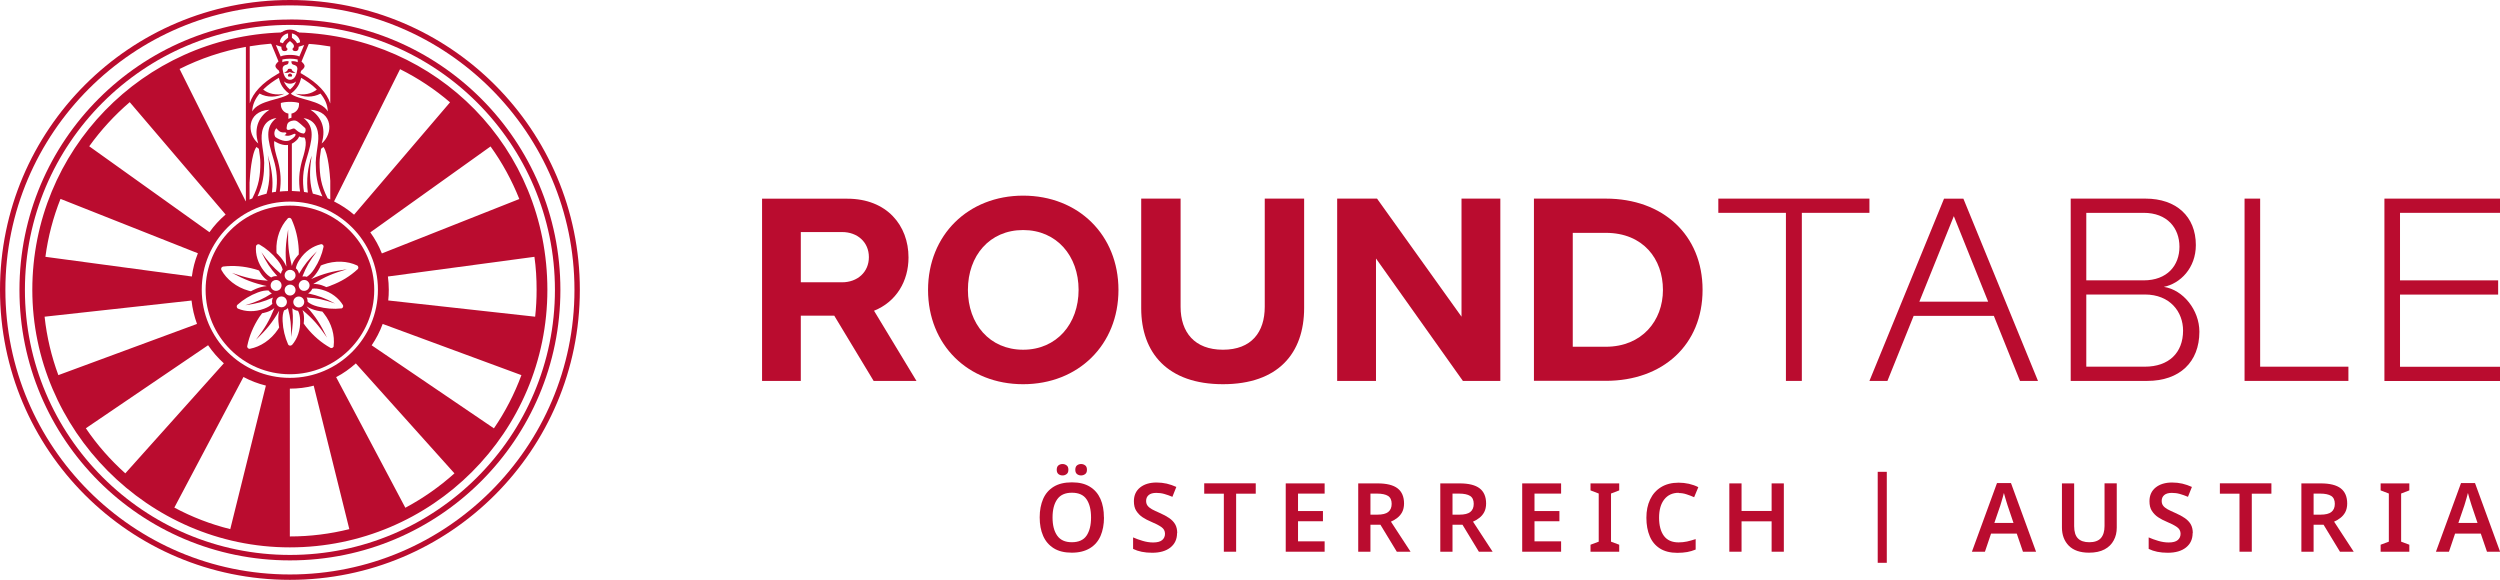
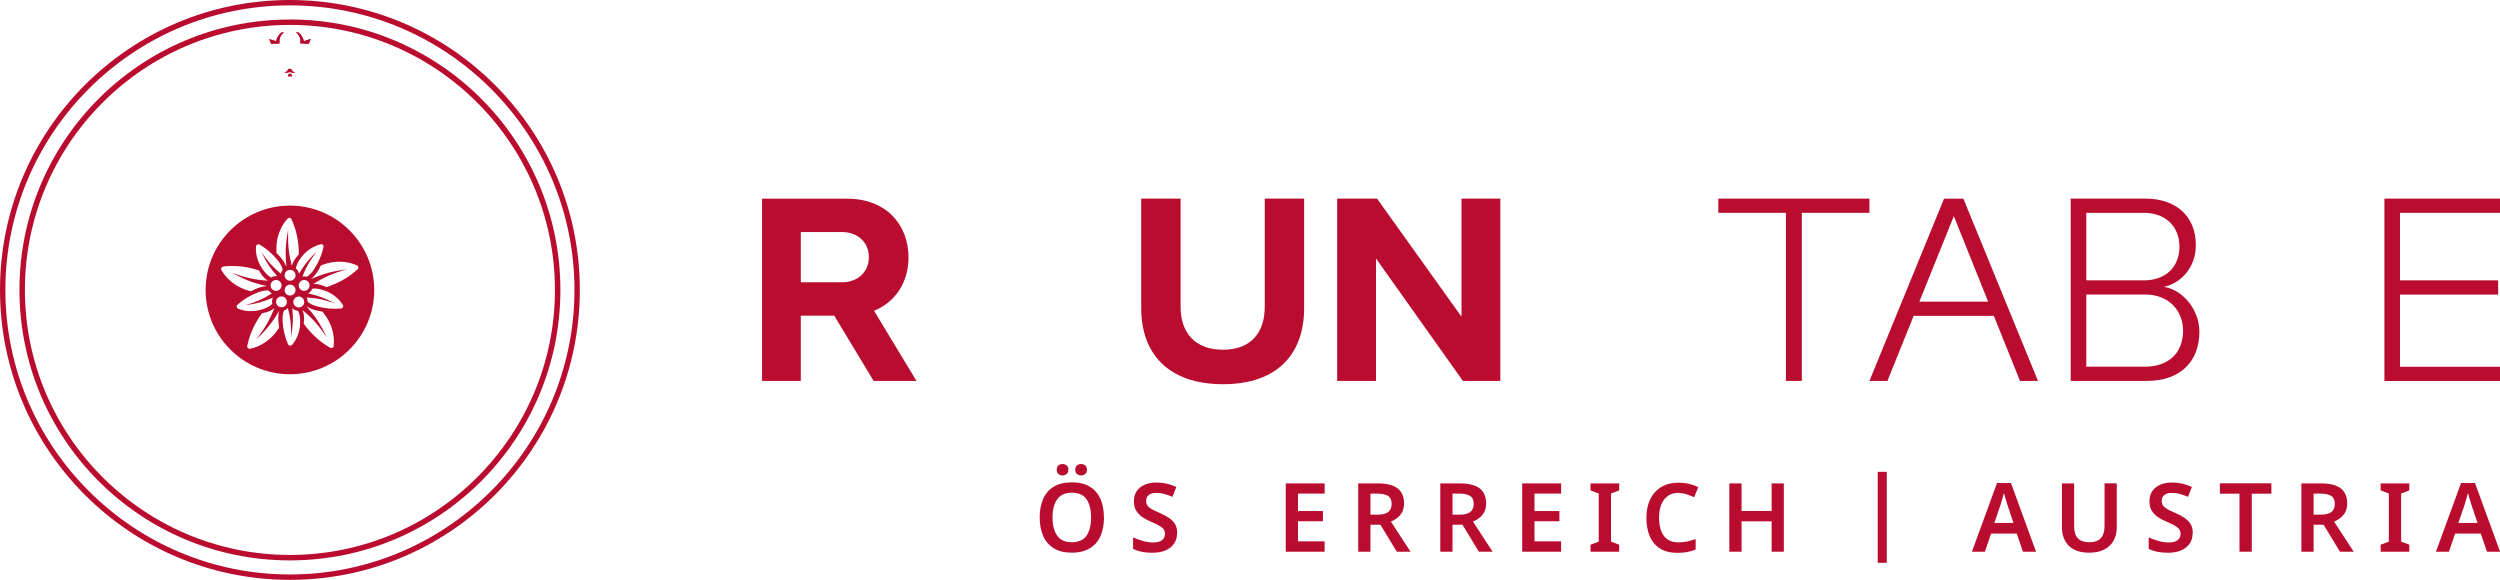
<svg xmlns="http://www.w3.org/2000/svg" id="Horizontal" viewBox="0 0 311.03 72.14">
  <defs>
    <style>.cls-1{fill:#ba0c2f;stroke-width:0px;}</style>
  </defs>
  <path class="cls-1" d="m108.74,38.66c2.79-1.12,4.29-3.7,4.29-6.63,0-3.98-2.69-7.31-7.62-7.31h-10.6v22.67h4.82v-8.12h4.16l4.9,8.12h5.33l-5.28-8.73Zm-9.11-9.79h5.14c1.9,0,3.33,1.25,3.33,3.12s-1.43,3.13-3.33,3.13h-5.14v-6.25Z" />
-   <path class="cls-1" d="m127.29,24.34c6.87,0,11.86,4.9,11.86,11.73s-5,11.73-11.86,11.73-11.83-4.9-11.83-11.73,5-11.73,11.83-11.73Zm0,4.28c-4.18,0-6.87,3.2-6.87,7.44s2.69,7.45,6.87,7.45,6.9-3.23,6.9-7.45-2.72-7.44-6.9-7.44Z" />
  <path class="cls-1" d="m141.98,24.71h4.9v13.46c0,3.16,1.73,5.34,5.27,5.34s5.2-2.18,5.2-5.34v-13.46h4.9v13.6c0,5.64-3.23,9.49-10.1,9.49s-10.17-3.88-10.17-9.45v-13.63Z" />
  <path class="cls-1" d="m182,47.39l-10.81-15.23v15.23h-4.83v-22.68h4.96l10.51,14.69v-14.69h4.83v22.68h-4.66Z" />
-   <path class="cls-1" d="m190.84,47.39v-22.68h8.94c7.11,0,12.04,4.52,12.04,11.35s-4.93,11.32-12.04,11.32h-8.94Zm4.83-4.25h4.11c4.49,0,7.11-3.23,7.11-7.07s-2.45-7.1-7.11-7.1h-4.11v14.18Z" />
  <path class="cls-1" d="m222.19,47.39v-20.91h-8.41v-1.77h18.8v1.77h-8.41v20.91h-1.97Z" />
  <path class="cls-1" d="m244.27,24.72h-2.41l-9.28,22.67h2.24l3.26-8.09h9.98l3.25,8.09h2.24l-9.28-22.67Zm-5.48,12.81l4.29-10.64,4.27,10.64h-8.56Z" />
  <path class="cls-1" d="m257.62,47.39v-22.68h9.31c3.81,0,6.26,2.21,6.26,5.78,0,2.86-1.94,4.79-3.98,5.2,2.41.37,4.42,2.89,4.42,5.58,0,3.77-2.45,6.12-6.49,6.12h-9.52Zm1.94-12.51h7.14c2.92,0,4.45-1.84,4.45-4.18s-1.53-4.22-4.45-4.22h-7.14v8.4Zm0,10.74h7.28c2.99,0,4.76-1.73,4.76-4.49,0-2.31-1.6-4.49-4.76-4.49h-7.28v8.98Z" />
-   <path class="cls-1" d="m279.25,47.39v-22.68h1.94v20.91h10.98v1.77h-12.92Z" />
  <path class="cls-1" d="m296.65,47.39v-22.68h14.38v1.77h-12.44v8.4h12.21v1.77h-12.21v8.98h12.44v1.77h-14.38Z" />
  <path class="cls-1" d="m36.07,25.58c-5.79,0-10.49,4.71-10.49,10.49s4.7,10.49,10.49,10.49,10.49-4.71,10.49-10.49-4.71-10.49-10.49-10.49Zm3.83,4.8c.2-.04.39.13.35.34-.19.94-.58,1.86-1.15,2.74-.33.51-.61.77-.93.98,0,0-.01,0-.01,0-.17-.06-.36-.07-.54-.04.5-1.25.91-1.95,1.81-3.14-1.03,1.01-1.56,1.66-2.23,2.8-.05-.26-.18-.5-.39-.68.05-.32.19-.67.48-1.1.67-1.02,1.66-1.67,2.62-1.89Zm-4.36,5.31c.13-.17.33-.28.55-.28.15,0,.28.04.4.13.15.11.24.26.27.44.03.18-.01.36-.12.51-.13.17-.33.28-.55.28-.14,0-.28-.04-.4-.13-.3-.22-.37-.64-.15-.95Zm0-1.84c.13-.18.33-.28.55-.28.15,0,.28.04.4.13.15.11.24.26.27.44.03.18-.01.36-.12.51-.13.17-.33.28-.55.28-.14,0-.28-.04-.4-.13-.15-.11-.24-.26-.27-.44-.03-.18.01-.36.12-.51Zm1.63,3.04c.37,0,.68.3.68.68s-.31.68-.68.68-.68-.31-.68-.68.31-.68.68-.68Zm.67-.7c-.07,0-.14-.01-.21-.03-.17-.05-.31-.18-.39-.34-.08-.16-.1-.35-.04-.52.09-.28.35-.47.64-.47.07,0,.14.01.21.03.17.06.31.18.39.34.08.16.1.34.04.52-.09.28-.35.47-.64.47Zm-2.06-9c.14-.15.39-.11.48.07.53,1.15.84,2.43.91,3.82.01.21.01.4,0,.58-.04.04-.69.69-.85,1.4,0,0-.01,0-.02,0-.4-1.6-.5-2.65-.45-4.52-.32,1.84-.39,2.89-.22,4.59,0,0-.01,0-.02.01-.35-.88-1.14-1.59-1.2-1.65-.01-.09-.02-.19-.02-.29-.07-1.61.52-3.07,1.4-4.01Zm-3.93,3.46c.02-.2.25-.33.43-.23.83.48,1.59,1.12,2.25,1.94.38.48.55.82.64,1.19,0,0,0,0-.01.01-.11.15-.18.32-.21.5-1.03-.86-1.58-1.47-2.43-2.69.64,1.3,1.09,2,1.98,2.99-.27-.03-.54.02-.76.16-.29-.15-.58-.39-.9-.8-.76-.95-1.08-2.1-.99-3.08Zm3.17,4.97c-.03.18-.13.34-.27.44-.12.08-.25.13-.4.13-.22,0-.42-.11-.55-.28-.11-.15-.15-.33-.12-.51.03-.18.13-.34.27-.44.12-.08.25-.13.4-.13.22,0,.42.1.55.28.11.15.15.33.12.51Zm-7.47-2.03c-.1-.18.01-.4.22-.43,1.26-.15,2.57-.05,3.91.32.21.05.39.12.55.18.02.05.44.87,1.07,1.24,0,0-.01.01-.01.02-1.65-.12-2.67-.35-4.43-.97,1.65.87,2.63,1.26,4.3,1.63,0,0,0,.01,0,.02-.94.06-1.86.59-1.94.64-.09-.02-.18-.04-.28-.07-1.55-.43-2.76-1.44-3.39-2.57Zm1.99,4.33c.71-.64,1.56-1.17,2.54-1.54.57-.21.95-.26,1.33-.24,0,0,0,0,0,.01.11.15.25.27.41.35-1.13.72-1.88,1.05-3.31,1.48,1.44-.21,2.24-.42,3.45-.96-.12.24-.15.52-.08.78-.22.23-.55.43-1.03.61-1.14.43-2.33.38-3.23-.01-.19-.08-.23-.34-.08-.48Zm5.05,3.05c-.89,1.34-2.22,2.18-3.49,2.42-.2.04-.38-.14-.34-.34.25-1.24.75-2.46,1.51-3.62.12-.18.23-.33.34-.46.06-.01.96-.15,1.51-.63,0,0,0,.01.01.02-.62,1.53-1.15,2.43-2.29,3.92,1.34-1.3,2.01-2.11,2.87-3.58h.02c-.23.91-.01,1.95,0,2.04-.05.08-.1.16-.15.24Zm-.21-3.2c-.05-.17-.04-.36.04-.52.08-.16.22-.28.39-.34.07-.02.14-.03.21-.03.3,0,.55.19.64.47.12.35-.08.74-.43.85-.07.02-.14.03-.21.03-.3,0-.55-.19-.64-.47Zm1.94,5.14c-.14.15-.39.12-.48-.07-.39-.88-.63-1.85-.68-2.89-.03-.61.04-.99.18-1.34h.02c.17-.05.33-.15.46-.28.34,1.3.42,2.11.39,3.6.24-1.43.29-2.26.16-3.58.2.18.45.3.71.32.15.29.24.65.26,1.18.06,1.21-.36,2.33-1.01,3.07Zm5.2.14c-.02.2-.25.32-.42.22-1.11-.62-2.11-1.47-2.98-2.56-.14-.17-.24-.32-.34-.47.01-.06.16-.96-.14-1.63,0,0,.02,0,.02-.01,1.27,1.06,1.95,1.85,3.02,3.39-.82-1.67-1.39-2.57-2.52-3.84,0,0,0-.01,0-.02.79.51,1.85.62,1.94.63.06.07.13.14.18.22,1.01,1.26,1.39,2.79,1.23,4.07Zm.94-4.68c-.95.11-1.95.03-2.96-.24-.59-.16-.93-.34-1.22-.58,0,0,0-.01,0-.01,0-.18-.04-.37-.13-.53,1.34.08,2.14.26,3.54.75-1.29-.68-2.06-.97-3.36-1.26.24-.13.42-.33.52-.58.32-.05.7-.02,1.2.12,1.18.32,2.1,1.07,2.61,1.91.1.18-.01.41-.21.43Zm-1.32-2.83c-.2.08-.38.14-.55.18-.05-.03-.87-.45-1.59-.38,0,0,0-.01,0-.02,1.4-.88,2.36-1.29,4.16-1.82-1.85.26-2.87.53-4.43,1.21h-.01c.72-.61,1.16-1.58,1.19-1.67.08-.04.17-.07.26-.11,1.51-.56,3.08-.46,4.25.09.18.08.22.34.08.47-.93.86-2.05,1.56-3.36,2.04Z" />
  <path class="cls-1" d="m40.11,24.45s0,0,0,0c.05.02.11.03.16.05-.05-.02-.11-.04-.17-.06Zm.64.25c-.11-.04-.21-.09-.32-.13.11.04.21.08.32.13,0,0,0,0,0,0Z" />
  <path class="cls-1" d="m37.8,5.13c-.08-.44-.32-.83-.67-1.09-.1,0-.2,0-.31-.01.34.24.56.63.56,1.08,0,.1-.01.19-.03.28.35.01.71.03,1.06.06l.25-.6-.86.27Zm-2.48-1.1c-.1,0-.2,0-.3.01-.35.26-.59.65-.67,1.09l-.86-.27.25.6c.35-.02.7-.05,1.05-.06-.02-.09-.03-.18-.03-.28,0-.45.22-.84.56-1.08Z" />
  <path class="cls-1" d="m36.07,3.1c18.18,0,32.97,14.79,32.97,32.97s-14.79,32.97-32.97,32.97S3.1,54.25,3.1,36.07,17.89,3.1,36.07,3.1m0-.67C17.49,2.42,2.42,17.49,2.42,36.07s15.06,33.65,33.65,33.65,33.65-15.06,33.65-33.65S54.65,2.42,36.07,2.42h0Z" />
  <path class="cls-1" d="m36.07.67c19.52,0,35.4,15.88,35.4,35.4s-15.88,35.4-35.4,35.4S.67,55.59.67,36.07,16.55.67,36.07.67M36.07,0C16.15,0,0,16.15,0,36.07s16.15,36.07,36.07,36.07,36.07-16.15,36.07-36.07S55.99,0,36.07,0h0Z" />
-   <path class="cls-1" d="m37.13,4.04c-.29-.23-.66-.36-1.06-.36s-.76.13-1.06.36c-17.21.55-30.99,14.68-30.99,32.02s14.35,32.04,32.04,32.04,32.04-14.34,32.04-32.04S54.33,4.6,37.13,4.04Zm23.9,14.18c1.45,2.01,2.65,4.21,3.58,6.54l-17.1,6.77c-.37-.93-.86-1.82-1.44-2.62l14.96-10.69Zm-11.25-9.61c2.24,1.12,4.32,2.5,6.21,4.12l-11.94,13.98c-.75-.64-1.59-1.2-2.49-1.65l8.21-16.45Zm-11.48,15.35c-.16-.03-.32-.06-.48-.08-.22-1.36-.14-2.64.3-4.07.75-2.48,1.11-3.97-.35-5.12,1.82.29,1.92,1.96,1.8,3.02h0c-.04.42-.12.84-.17,1.26-.06.44-.12.88-.12,1.28.01,1.45.13,2.65.83,4.19-.39-.14-.78-.25-1.19-.35-.09-.28-.16-.57-.21-.86-.23-1.26-.14-2.58.07-3.87-.5,1.47-.68,3.06-.48,4.6Zm-.97-.14c-.34-.03-.68-.05-1.02-.06v-5.89c.12-.06.24-.13.34-.21.31-.23.49-.45.56-.68.29.17.66.12.66.12.42.61-.04,2.06-.31,2.94,0,.03-.01.06-.02.08-.33,1.25-.41,2.42-.21,3.71Zm-2.73-3.71s-.01-.05-.02-.08c-.21-.7-.55-1.77-.46-2.48.14.08.34.2.57.3.32.13.62.2.9.2.08,0,.16,0,.24-.02v5.74c-.35,0-.69.03-1.02.06.19-1.29.12-2.46-.21-3.71Zm-1.28-.75c.31,1.59.29,3.23-.16,4.74-.38.1-.76.2-1.12.33.7-1.53.82-2.73.83-4.18,0-.41-.05-.84-.12-1.28-.06-.42-.13-.84-.17-1.26h0c-.12-1.07-.02-2.74,1.81-3.03-1.47,1.15-1.11,2.64-.36,5.12.44,1.43.53,2.7.3,4.06-.17.02-.34.05-.5.08.03-.22.05-.45.06-.68.07-1.35-.19-2.67-.57-3.93Zm-1.19-1.51c-1.43-1.17-1.48-4,1.39-4.2-1.17.75-2.03,2.1-1.39,4.2Zm1.78-6.17c-.41-.08-.87-.28-1.17-.54.63-.62,1.37-1.12,1.95-1.46.11.28.15,1.12,1.29,1.98-.88.76-3.79.77-4.6,2.2.02-.85.39-1.59.91-2.22.97.53,2.13.47,3.1.02-.49.1-.99.12-1.47.02Zm5.96-.04c.52.63.89,1.37.91,2.22-.81-1.42-3.72-1.43-4.6-2.2,1.13-.86,1.18-1.7,1.29-1.98.58.34,1.33.83,1.95,1.46-.31.26-.76.46-1.17.54-.48.1-.98.07-1.47-.02.97.45,2.13.51,3.1-.02Zm-1.24,2.01c2.87.2,2.82,3.03,1.39,4.2.64-2.1-.22-3.45-1.39-4.2Zm-1.43-.64c0,.56-.41,1.02-.94,1.12v.52h0c-.15.04-.28.09-.38.14v-.66c-.54-.09-.94-.56-.94-1.12v-.2c.28-.08.68-.14,1.13-.14s.86.05,1.13.14v.2Zm.76,2.91s.1.14.05.38c-.05.27-.22.31-.23.32-.85-.1-.98-.7-1.29-.63h-.02c-.12.04-.28.11-.43.15-.22.05-.41.04-.38-.26.05-.5.15-.72.68-.86h.04c.51-.13.7.13,1.57.9Zm-2.64-5.79c.21.18.47.28.76.28s.54-.1.76-.28c-.11.29-.32.64-.76,1.01-.44-.37-.64-.72-.76-1.01Zm1.2-2.07c.24.05.48.16.48.52h0c-.08.66-.31,1.35-.92,1.35-.61,0-.84-.7-.92-1.35h0c0-.37.24-.48.48-.53.32-.06.26-.44.26-.44-.39-.03-.67.07-.78.13,0-.18,0-.31.01-.34.29-.06.61-.1.95-.1s.66.04.95.1c0,.03.01.16.01.34-.11-.05-.39-.16-.78-.13,0,0-.06.38.26.44Zm-1.64,9.33c-.26-.11-.49-.25-.62-.34-.26-.43-.07-.91.13-1.1.2.27.38.4.54.47.28.11.5.02.62.07h.02c.2.12-.18.33-.18.33.64.26,1.14-.24,1.32-.17.01,0,.02.02.03.02.12.14-.11.39-.37.58-.14.11-.3.2-.41.24-.36.11-.75.03-1.08-.11Zm4.88,2.86c0-.48.08-1.01.16-1.57.01-.05.02-.1.02-.16l.3-.24c.61.78.81,3.55.85,4.21v2.32c-.11-.05-.22-.1-.33-.14-.83-1.62-.99-2.81-1-4.43Zm-2.06-10.98l-.31-.18c.02-.09.04-.18.06-.27.55-.46.61-.67.06-1.16l.18-.44.59-1.43.14-.33h0c.9.06,1.79.17,2.67.32v7.09c-.41-1.3-1.55-2.53-3.39-3.6Zm-1.38-5.11c.54.1.97.55,1.03,1.1l-.34.11h-.02s-.03.02-.03.02c0,0,0,0,0-.01-.15-.3-.44-.53-.59-.64l-.05-.04v-.54Zm.05,1.2c.2.21.32.46.02.7,0,0-.05.3.39.3s.37-.54.37-.54l.69-.22-.6,1.43c-.33-.19-1-.2-1.16-.2s-.84.01-1.16.2l-.6-1.43.69.22s-.06.54.37.54.39-.3.39-.3c-.29-.23-.17-.49.02-.7.09-.1.2-.18.29-.25.09.07.2.16.29.25Zm-.53-.67l-.05.04c-.15.11-.44.34-.59.64,0,0,0,.01,0,.01h-.03s-.02-.02-.02-.02l-.34-.11c.06-.55.49-1,1.03-1.1v.54Zm-4.78,1.07c.88-.15,1.78-.25,2.68-.33h0s.14.34.14.34l.59,1.43.18.44c-.55.5-.49.7.06,1.16.01.09.03.19.06.27l-.31.18c-1.84,1.07-2.99,2.3-3.39,3.61,0,0,0,.02,0,.02v-7.13Zm0,16.87s0-.03,0-.08c.03-.54.22-3.47.85-4.27l.3.24c0,.05.01.11.02.16.08.56.16,1.09.16,1.57,0,1.62-.17,2.81-1,4.43-.12.05-.23.09-.34.15v-2.18Zm-.47-16.79v19.18s-.02.01-.03.01l-8.22-16.45c2.57-1.29,5.33-2.23,8.25-2.75Zm-14.45,6.87l11.93,13.98c-.76.65-1.44,1.39-2.01,2.2l-14.96-10.69c1.46-2.03,3.15-3.87,5.04-5.49Zm-8.62,12.03l17.1,6.77c-.37.92-.62,1.88-.75,2.89h0l-18.22-2.45c.33-2.51.97-4.92,1.88-7.21Zm-1.97,14.66l18.28-2.01h0c.11,1.01.34,1.98.68,2.91l-17.25,6.37c-.85-2.3-1.44-4.74-1.71-7.26Zm5.13,13.88l15.21-10.33c.56.82,1.22,1.58,1.96,2.25l-12.26,13.69c-1.85-1.66-3.51-3.54-4.91-5.61Zm17.97,12.55c-2.45-.61-4.78-1.51-6.96-2.68l8.6-16.25c.87.47,1.81.83,2.79,1.07l-4.43,17.85Zm-3.55-29.79c0-6.04,4.92-10.96,10.96-10.96s10.96,4.92,10.96,10.96-4.92,10.97-10.96,10.97-10.96-4.92-10.96-10.97Zm10.96,30.7v-18.39c1.02,0,2.02-.12,2.97-.37l4.43,17.85c-2.37.59-4.85.91-7.4.91Zm14.37-3.57l-8.61-16.25c.89-.46,1.71-1.05,2.45-1.71l12.27,13.68c-1.85,1.66-3.9,3.1-6.11,4.28Zm11.02-9.88l-15.21-10.33c.56-.82,1.02-1.71,1.37-2.66l17.26,6.37c-.87,2.35-2.02,4.58-3.42,6.62Zm-13.15-15.9c.05-.44.07-.89.07-1.35,0-.55-.04-1.1-.11-1.64l18.23-2.45c.19,1.34.27,2.7.27,4.09,0,1.14-.06,2.26-.18,3.36l-18.28-2.02Z" />
  <path class="cls-1" d="m36.34,9.41c0,.15-.12.12-.26.12s-.26.02-.26-.12.12-.26.26-.26.26.12.26.26Z" />
  <path class="cls-1" d="m36.78,9.04c-.22.05-.52.05-.72-.08-.2.13-.49.13-.72.08.17-.06.48-.22.48-.44.12-.07.36-.05.46,0,0,.22.31.37.48.44Z" />
  <path class="cls-1" d="m37.8,5.13c-.08-.44-.32-.83-.67-1.09-.1,0-.2,0-.31-.01.34.24.56.63.56,1.08,0,.1-.01.19-.03.28.35.01.71.03,1.06.06l.25-.6-.86.27Zm-2.48-1.1c-.1,0-.2,0-.3.01-.35.26-.59.65-.67,1.09l-.86-.27.25.6c.35-.02.7-.05,1.05-.06-.02-.09-.03-.18-.03-.28,0-.45.22-.84.56-1.08Z" />
  <path class="cls-1" d="m137.35,64.38c0,.88-.15,1.65-.43,2.3-.29.66-.73,1.17-1.33,1.53s-1.34.55-2.24.55-1.66-.18-2.25-.55c-.59-.37-1.03-.88-1.32-1.54-.29-.66-.43-1.43-.43-2.31s.15-1.64.43-2.29c.29-.66.73-1.16,1.32-1.52.59-.36,1.34-.54,2.26-.54s1.64.18,2.23.54c.59.36,1.03.87,1.32,1.52.29.66.43,1.42.43,2.3Zm-6.4,0c0,.96.19,1.71.58,2.26s.99.82,1.82.82,1.46-.27,1.83-.82c.37-.55.56-1.3.56-2.26s-.19-1.72-.56-2.26c-.37-.55-.98-.82-1.82-.82s-1.44.27-1.83.82-.58,1.3-.58,2.26Zm.52-5.93c0-.25.07-.44.21-.55.14-.11.31-.17.51-.17s.36.06.51.17c.15.11.22.29.22.55,0,.24-.07.42-.22.53-.15.12-.32.17-.51.17s-.37-.06-.51-.17c-.14-.12-.21-.29-.21-.53Zm2.31,0c0-.25.07-.44.21-.55.14-.11.31-.17.51-.17s.36.06.51.17.22.29.22.55c0,.24-.07.42-.22.53s-.32.17-.51.17-.37-.06-.51-.17c-.14-.12-.21-.29-.21-.53Z" />
  <path class="cls-1" d="m146.44,66.32c0,.75-.27,1.35-.82,1.79s-1.31.66-2.27.66-1.73-.16-2.38-.48v-1.43c.36.16.75.3,1.19.43.43.13.87.2,1.3.2.52,0,.89-.1,1.13-.3.23-.2.35-.46.35-.78,0-.35-.15-.63-.45-.84-.3-.21-.74-.44-1.32-.68-.35-.14-.68-.32-1.01-.53-.32-.21-.58-.48-.79-.8s-.3-.72-.3-1.21c0-.72.26-1.29.77-1.7s1.2-.62,2.05-.62c.44,0,.87.05,1.27.14.4.1.8.23,1.19.41l-.49,1.23c-.36-.15-.7-.27-1.02-.36-.32-.09-.65-.13-.99-.13-.41,0-.73.09-.94.27-.21.18-.32.42-.32.73,0,.23.06.43.18.59.12.16.3.31.55.45.25.13.57.29.97.46.46.2.85.41,1.17.63.32.22.57.48.74.77s.26.67.26,1.11Z" />
-   <path class="cls-1" d="m153.78,68.64h-1.52v-7.22h-2.44v-1.29h6.41v1.29h-2.44v7.22Z" />
  <path class="cls-1" d="m164.8,68.64h-4.84v-8.5h4.84v1.27h-3.31v2.17h3.1v1.27h-3.1v2.5h3.31v1.29Z" />
  <path class="cls-1" d="m171.4,60.14c1.12,0,1.95.21,2.48.62s.8,1.04.8,1.88c0,.41-.08.77-.23,1.06-.15.29-.36.54-.61.73-.25.19-.51.35-.79.47l2.44,3.74h-1.71l-2.04-3.36h-1.24v3.36h-1.52v-8.5h2.42Zm-.1,1.27h-.8v2.62h.85c.63,0,1.09-.11,1.37-.34.28-.23.42-.56.42-1.01s-.15-.79-.45-.98-.76-.29-1.39-.29Z" />
  <path class="cls-1" d="m181.61,60.14c1.12,0,1.95.21,2.48.62s.8,1.04.8,1.88c0,.41-.08.77-.23,1.06-.15.29-.36.54-.61.73-.25.19-.51.35-.79.47l2.44,3.74h-1.71l-2.04-3.36h-1.24v3.36h-1.52v-8.5h2.42Zm-.1,1.27h-.8v2.62h.85c.63,0,1.09-.11,1.37-.34.28-.23.42-.56.42-1.01s-.15-.79-.45-.98-.76-.29-1.39-.29Z" />
  <path class="cls-1" d="m194.22,68.64h-4.84v-8.5h4.84v1.27h-3.31v2.17h3.1v1.27h-3.1v2.5h3.31v1.29Z" />
  <path class="cls-1" d="m201.45,68.64h-3.57v-.87l1.02-.38v-5.99l-1.02-.39v-.87h3.57v.87l-1.02.39v5.99l1.02.38v.87Z" />
  <path class="cls-1" d="m208.85,61.31c-.77,0-1.37.28-1.8.83-.43.55-.64,1.31-.64,2.27s.2,1.72.6,2.26c.4.54,1.01.81,1.83.81.36,0,.71-.04,1.05-.11.35-.08.7-.18,1.07-.3v1.3c-.35.14-.7.25-1.05.31-.35.06-.76.1-1.22.1-.87,0-1.6-.18-2.17-.54s-1-.87-1.27-1.52c-.28-.66-.42-1.42-.42-2.3s.15-1.61.46-2.27c.31-.66.76-1.17,1.36-1.54s1.33-.56,2.2-.56c.43,0,.85.05,1.27.14.42.1.81.23,1.17.42l-.52,1.25c-.3-.13-.61-.26-.94-.36-.32-.11-.65-.16-.98-.16Z" />
  <path class="cls-1" d="m221.93,68.64h-1.52v-3.78h-3.74v3.78h-1.52v-8.5h1.52v3.43h3.74v-3.43h1.52v8.5Z" />
  <path class="cls-1" d="m233.61,58.7h1.13v11.32h-1.13v-11.32Z" />
  <path class="cls-1" d="m251.68,68.64l-.77-2.25h-3.2l-.76,2.25h-1.62l3.12-8.54h1.74l3.12,8.54h-1.62Zm-1.17-3.56l-.74-2.19c-.03-.1-.08-.25-.14-.45s-.12-.39-.18-.6-.1-.37-.14-.51c-.04.17-.09.35-.15.56s-.12.4-.17.58-.09.32-.12.4l-.75,2.19h2.39Z" />
  <path class="cls-1" d="m263.35,60.14v5.5c0,.59-.12,1.12-.38,1.59-.25.47-.63.85-1.14,1.12-.51.27-1.15.41-1.93.41-1.1,0-1.94-.29-2.51-.86-.57-.58-.86-1.34-.86-2.28v-5.48h1.52v5.32c0,.7.16,1.21.47,1.52.31.32.79.48,1.42.48s1.14-.17,1.44-.52.45-.84.45-1.5v-5.31h1.51Z" />
  <path class="cls-1" d="m272.79,66.32c0,.75-.27,1.35-.82,1.79s-1.31.66-2.27.66-1.73-.16-2.38-.48v-1.43c.36.16.75.3,1.19.43.43.13.87.2,1.3.2.52,0,.89-.1,1.13-.3.23-.2.35-.46.35-.78,0-.35-.15-.63-.45-.84-.3-.21-.74-.44-1.32-.68-.35-.14-.68-.32-1.01-.53-.32-.21-.58-.48-.79-.8s-.3-.72-.3-1.21c0-.72.26-1.29.77-1.7s1.2-.62,2.05-.62c.44,0,.87.05,1.27.14.4.1.8.23,1.19.41l-.49,1.23c-.36-.15-.7-.27-1.02-.36-.32-.09-.65-.13-.99-.13-.41,0-.73.09-.94.27-.21.18-.32.42-.32.73,0,.23.06.43.18.59.12.16.3.31.55.45.25.13.57.29.97.46.46.2.85.41,1.17.63.32.22.57.48.74.77s.26.67.26,1.11Z" />
  <path class="cls-1" d="m280.14,68.64h-1.52v-7.22h-2.44v-1.29h6.41v1.29h-2.44v7.22Z" />
  <path class="cls-1" d="m288.74,60.14c1.12,0,1.95.21,2.48.62s.8,1.04.8,1.88c0,.41-.08.77-.23,1.06-.15.29-.36.54-.61.73-.25.19-.51.35-.79.47l2.44,3.74h-1.71l-2.04-3.36h-1.24v3.36h-1.52v-8.5h2.42Zm-.1,1.27h-.8v2.62h.85c.63,0,1.09-.11,1.37-.34.28-.23.42-.56.42-1.01s-.15-.79-.45-.98-.76-.29-1.39-.29Z" />
  <path class="cls-1" d="m299.75,68.64h-3.57v-.87l1.02-.38v-5.99l-1.02-.39v-.87h3.57v.87l-1.02.39v5.99l1.02.38v.87Z" />
  <path class="cls-1" d="m309.41,68.64l-.77-2.25h-3.2l-.76,2.25h-1.62l3.12-8.54h1.74l3.12,8.54h-1.62Zm-1.17-3.56l-.74-2.19c-.03-.1-.08-.25-.14-.45s-.12-.39-.18-.6-.1-.37-.14-.51c-.04.17-.09.35-.15.56s-.12.4-.17.58-.09.32-.12.4l-.75,2.19h2.39Z" />
</svg>